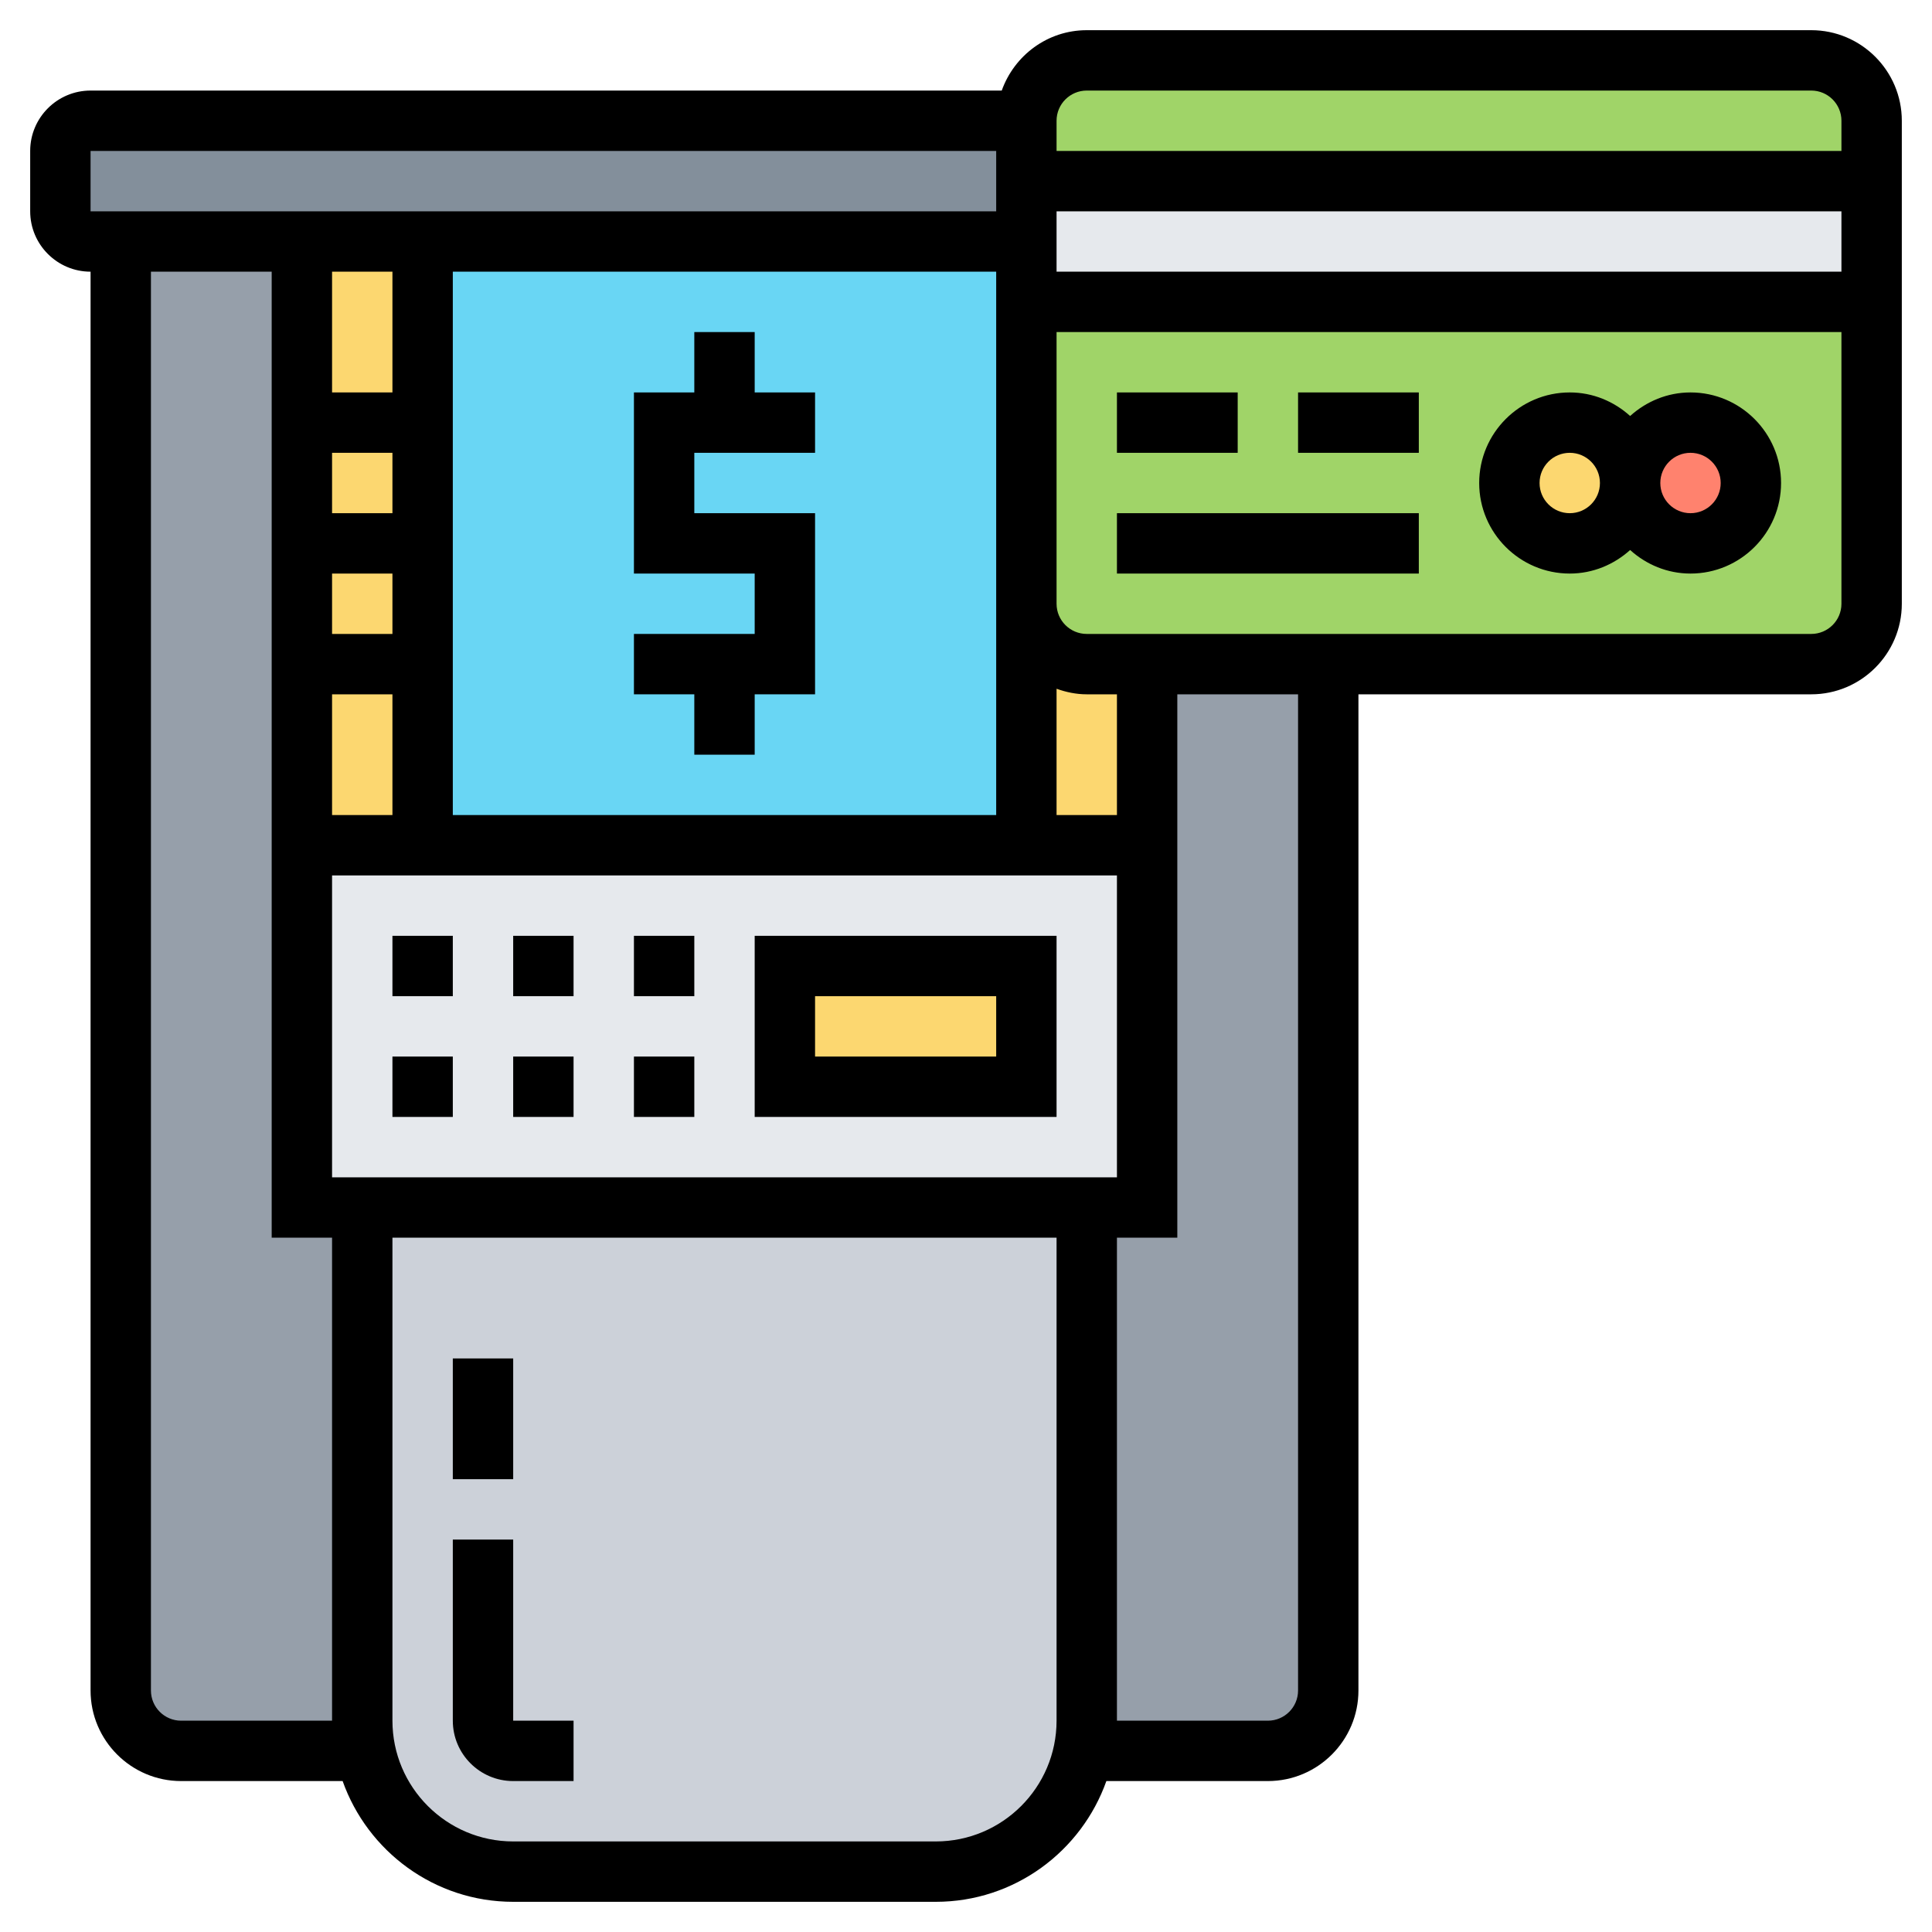
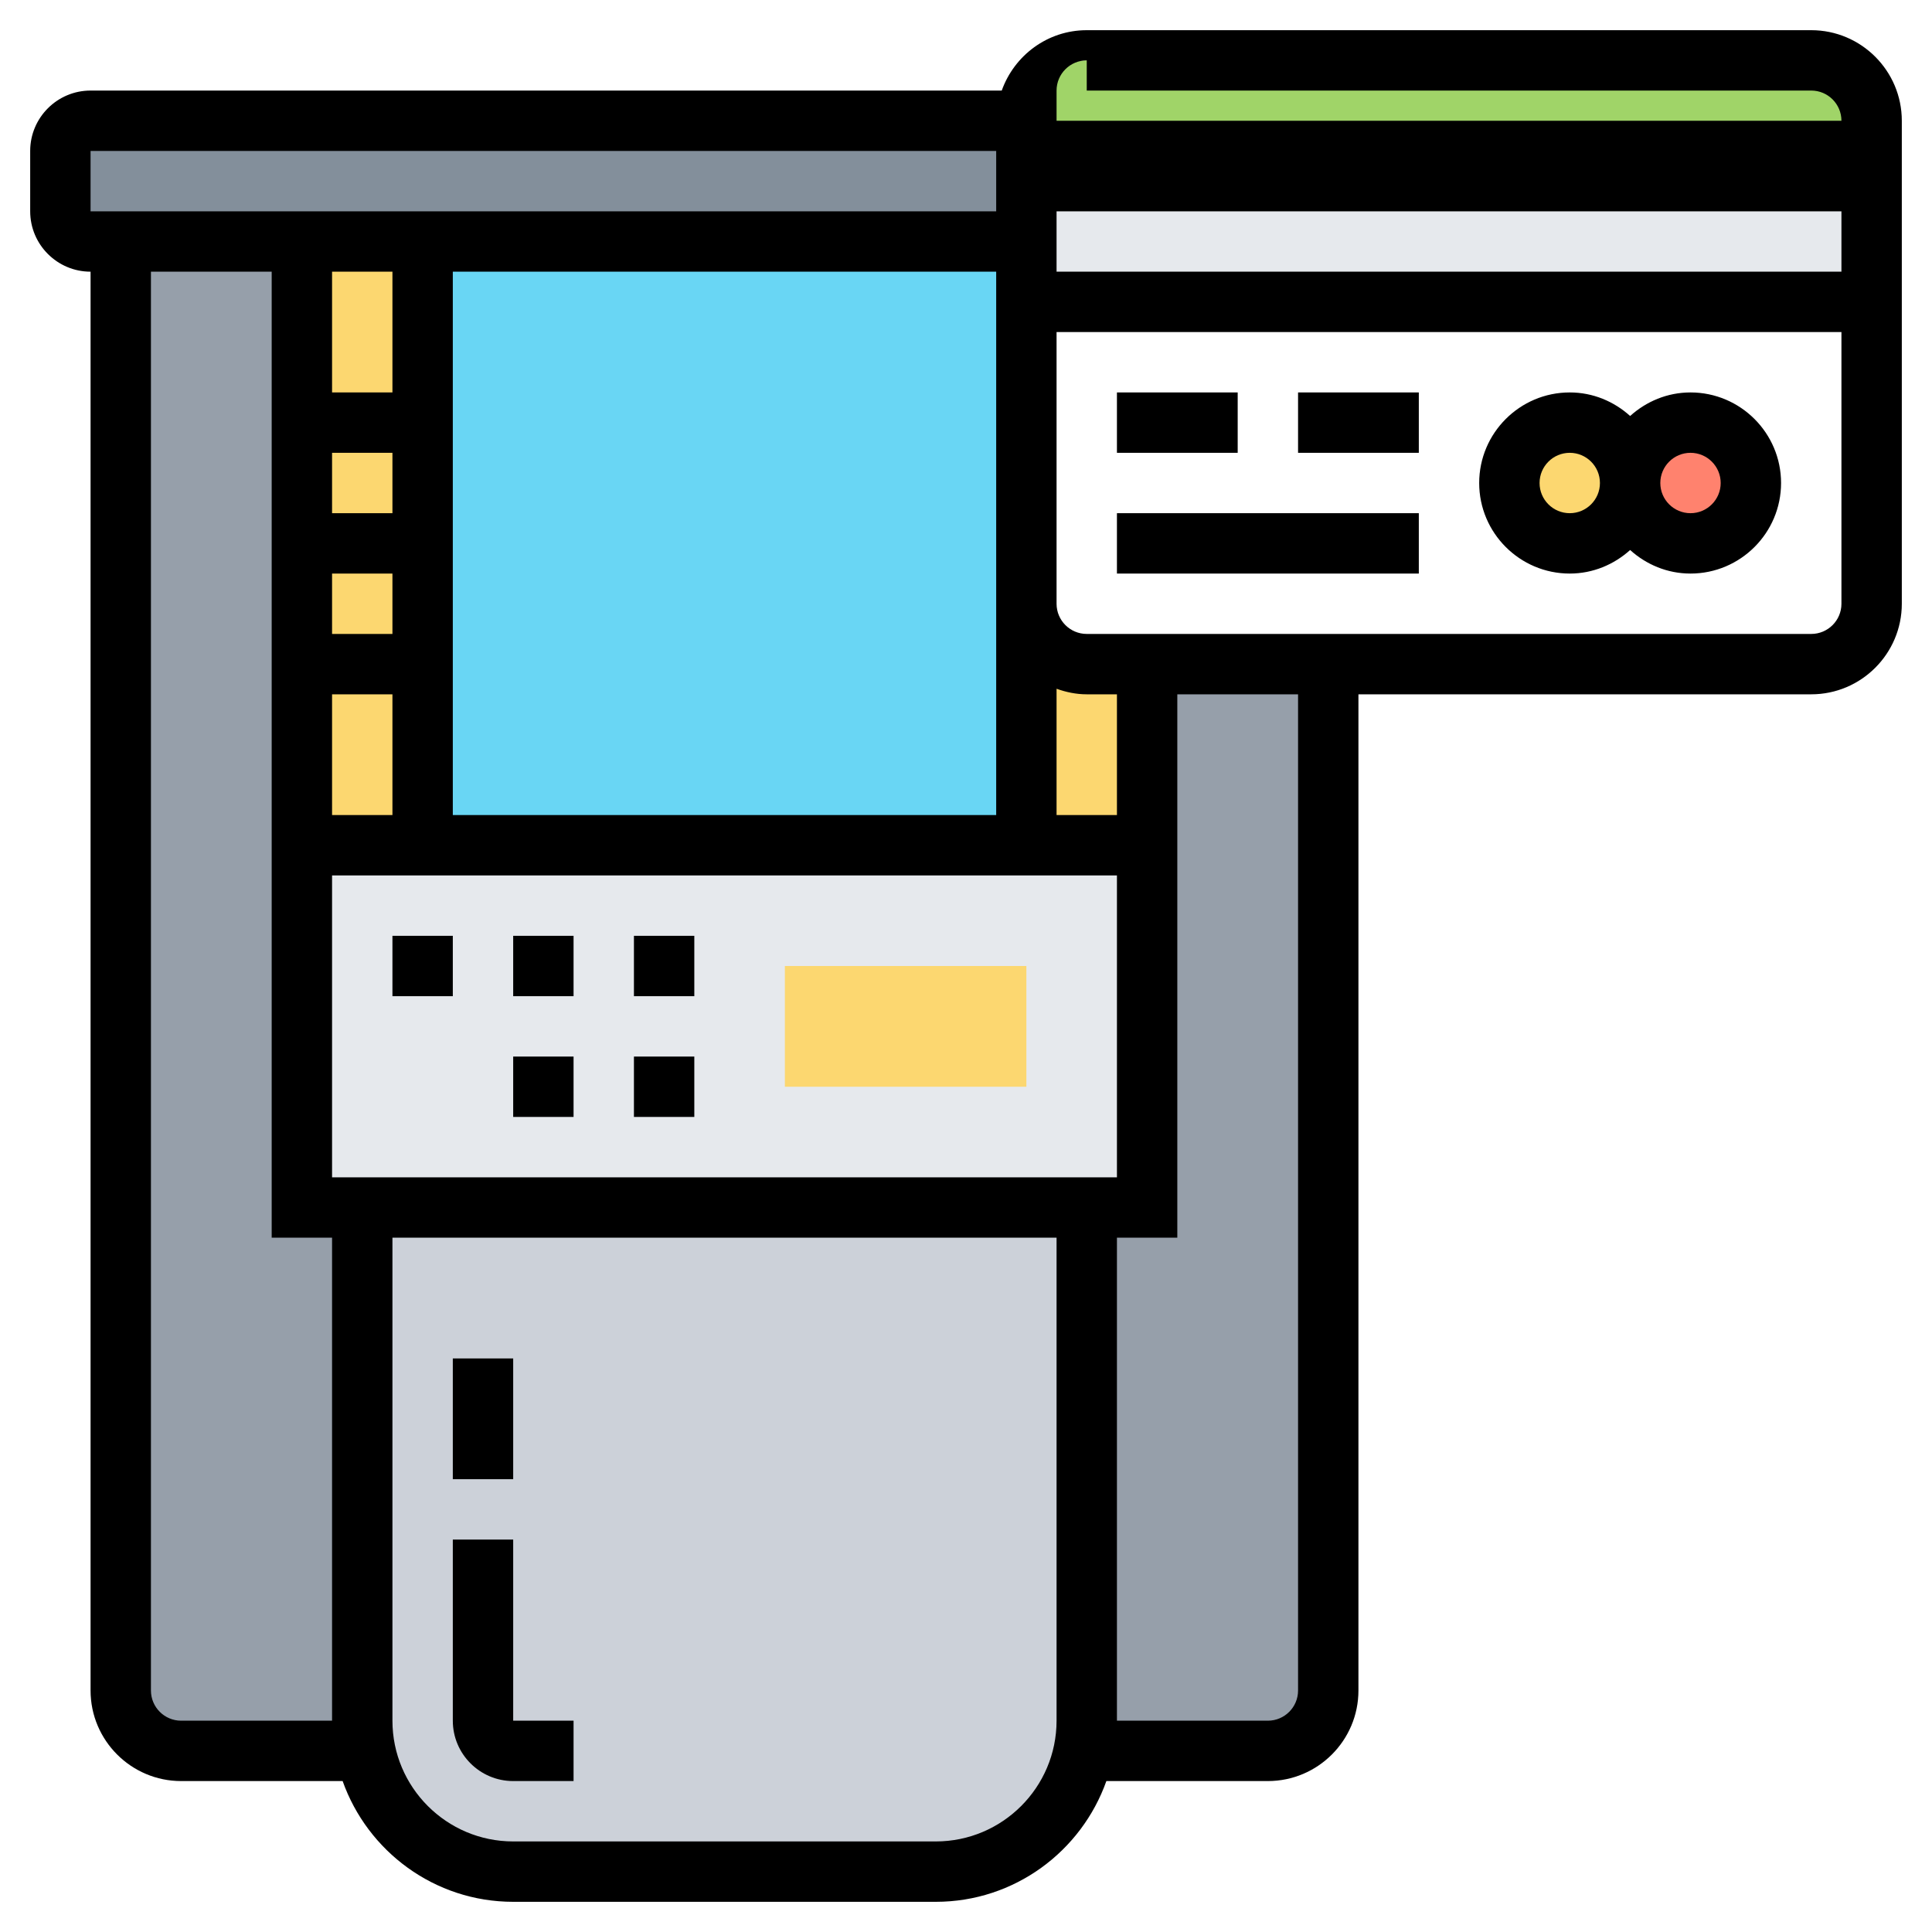
<svg xmlns="http://www.w3.org/2000/svg" id="_x33_0" enable-background="new 0 0 64 64" height="512" viewBox="0 0 64 64" width="512">
  <g>
    <g>
      <path d="m34 6v2h-10-10-4-6-1c-.55 0-1-.45-1-1v-2c0-.55.45-1 1-1h31z" fill="#838f9b" />
      <path d="m12 57c0 .34.03.67.1.99l-.1.01h-6c-1.1 0-2-.9-2-2v-48h6v6 4 4 6 12h2z" fill="#969faa" />
      <path d="m44 22v34c0 1.1-.9 2-2 2h-6l-.1-.01c.07-.32.1-.65.1-.99v-17h2v-12-6z" fill="#969faa" />
      <path d="m36 40v17c0 .34-.03.67-.1.99-.46 2.29-2.48 4.01-4.9 4.01h-14c-2.42 0-4.44-1.72-4.9-4.01-.07-.32-.1-.65-.1-.99v-17z" fill="#ccd1d9" />
      <path d="m10 8v6 4 4 6h4v-6-4-4-6z" fill="#fcd770" />
      <path d="m36 22h2v6h-4v-8c0 1.1.9 2 2 2z" fill="#fcd770" />
      <path d="m10 40v-12h4 10 10 4v12h-2-24z" fill="#e6e9ed" />
      <path d="m26 32h8v4h-8z" fill="#fcd770" />
      <path d="m24 8h-10v6 4 4 6h10 10v-8-10-2z" fill="#69d6f4" />
      <path d="m62 4v2h-28v-2c0-1.1.9-2 2-2h24c1.1 0 2 .9 2 2z" fill="#a0d468" />
-       <path d="m34 20v-10h28v10c0 1.1-.9 2-2 2h-16-6-2c-1.1 0-2-.9-2-2z" fill="#a0d468" />
      <path d="m62 6v4h-28v-2-2z" fill="#e6e9ed" />
      <circle cx="56" cy="16" fill="#ff826e" r="2" />
      <circle cx="52" cy="16" fill="#fcd770" r="2" />
    </g>
    <g>
-       <path d="m25 11h-2v2h-2v6h4v2h-4v2h2v2h2v-2h2v-6h-4v-2h4v-2h-2z" />
-       <path d="m60 1h-24c-1.302 0-2.402.839-2.816 2h-30.184c-1.103 0-2 .897-2 2v2c0 1.103.897 2 2 2v47c0 1.654 1.346 3 3 3h5.35c.826 2.327 3.043 4 5.65 4h14c2.607 0 4.824-1.673 5.65-4h5.35c1.654 0 3-1.346 3-3v-33h15c1.654 0 3-1.346 3-3v-16c0-1.654-1.346-3-3-3zm-24 2h24c.552 0 1 .448 1 1v1h-26v-1c0-.552.448-1 1-1zm-25 36v-10h26v10zm2-30v4h-2v-4zm-2 18v-4h2v4zm0-12h2v2h-2zm0 4h2v2h-2zm26 8h-2v-4.184c.314.112.648.184 1 .184h1zm-4 0h-18v-18h18v11zm2-20h26v2h-26zm-32-2h30v2h-30zm3 52c-.552 0-1-.448-1-1v-47h4v32h2v16zm25 4h-14c-2.206 0-4-1.794-4-4v-16h22v16c0 2.206-1.794 4-4 4zm12-5c0 .552-.448 1-1 1h-5v-16h2v-18h4zm17-35h-24c-.552 0-1-.448-1-1v-9h26v9c0 .552-.448 1-1 1z" />
+       <path d="m60 1h-24c-1.302 0-2.402.839-2.816 2h-30.184c-1.103 0-2 .897-2 2v2c0 1.103.897 2 2 2v47c0 1.654 1.346 3 3 3h5.35c.826 2.327 3.043 4 5.65 4h14c2.607 0 4.824-1.673 5.65-4h5.35c1.654 0 3-1.346 3-3v-33h15c1.654 0 3-1.346 3-3v-16c0-1.654-1.346-3-3-3zm-24 2h24c.552 0 1 .448 1 1h-26v-1c0-.552.448-1 1-1zm-25 36v-10h26v10zm2-30v4h-2v-4zm-2 18v-4h2v4zm0-12h2v2h-2zm0 4h2v2h-2zm26 8h-2v-4.184c.314.112.648.184 1 .184h1zm-4 0h-18v-18h18v11zm2-20h26v2h-26zm-32-2h30v2h-30zm3 52c-.552 0-1-.448-1-1v-47h4v32h2v16zm25 4h-14c-2.206 0-4-1.794-4-4v-16h22v16c0 2.206-1.794 4-4 4zm12-5c0 .552-.448 1-1 1h-5v-16h2v-18h4zm17-35h-24c-.552 0-1-.448-1-1v-9h26v9c0 .552-.448 1-1 1z" />
      <path d="m56 13c-.771 0-1.468.301-2 .78-.532-.48-1.229-.78-2-.78-1.654 0-3 1.346-3 3s1.346 3 3 3c.771 0 1.468-.301 2-.78.532.48 1.229.78 2 .78 1.654 0 3-1.346 3-3s-1.346-3-3-3zm-4 4c-.552 0-1-.448-1-1s.448-1 1-1 1 .448 1 1-.448 1-1 1zm4 0c-.552 0-1-.448-1-1s.448-1 1-1 1 .448 1 1-.448 1-1 1z" />
      <path d="m43 13h4v2h-4z" />
      <path d="m37 13h4v2h-4z" />
      <path d="m13 31h2v2h-2z" />
      <path d="m17 31h2v2h-2z" />
      <path d="m21 31h2v2h-2z" />
      <path d="m17 35h2v2h-2z" />
      <path d="m21 35h2v2h-2z" />
-       <path d="m13 35h2v2h-2z" />
-       <path d="m25 37h10v-6h-10zm2-4h6v2h-6z" />
      <path d="m15 45h2v4h-2z" />
      <path d="m17 51h-2v6c0 1.103.897 2 2 2h2v-2h-2z" />
      <path d="m37 17h10v2h-10z" />
    </g>
  </g>
</svg>